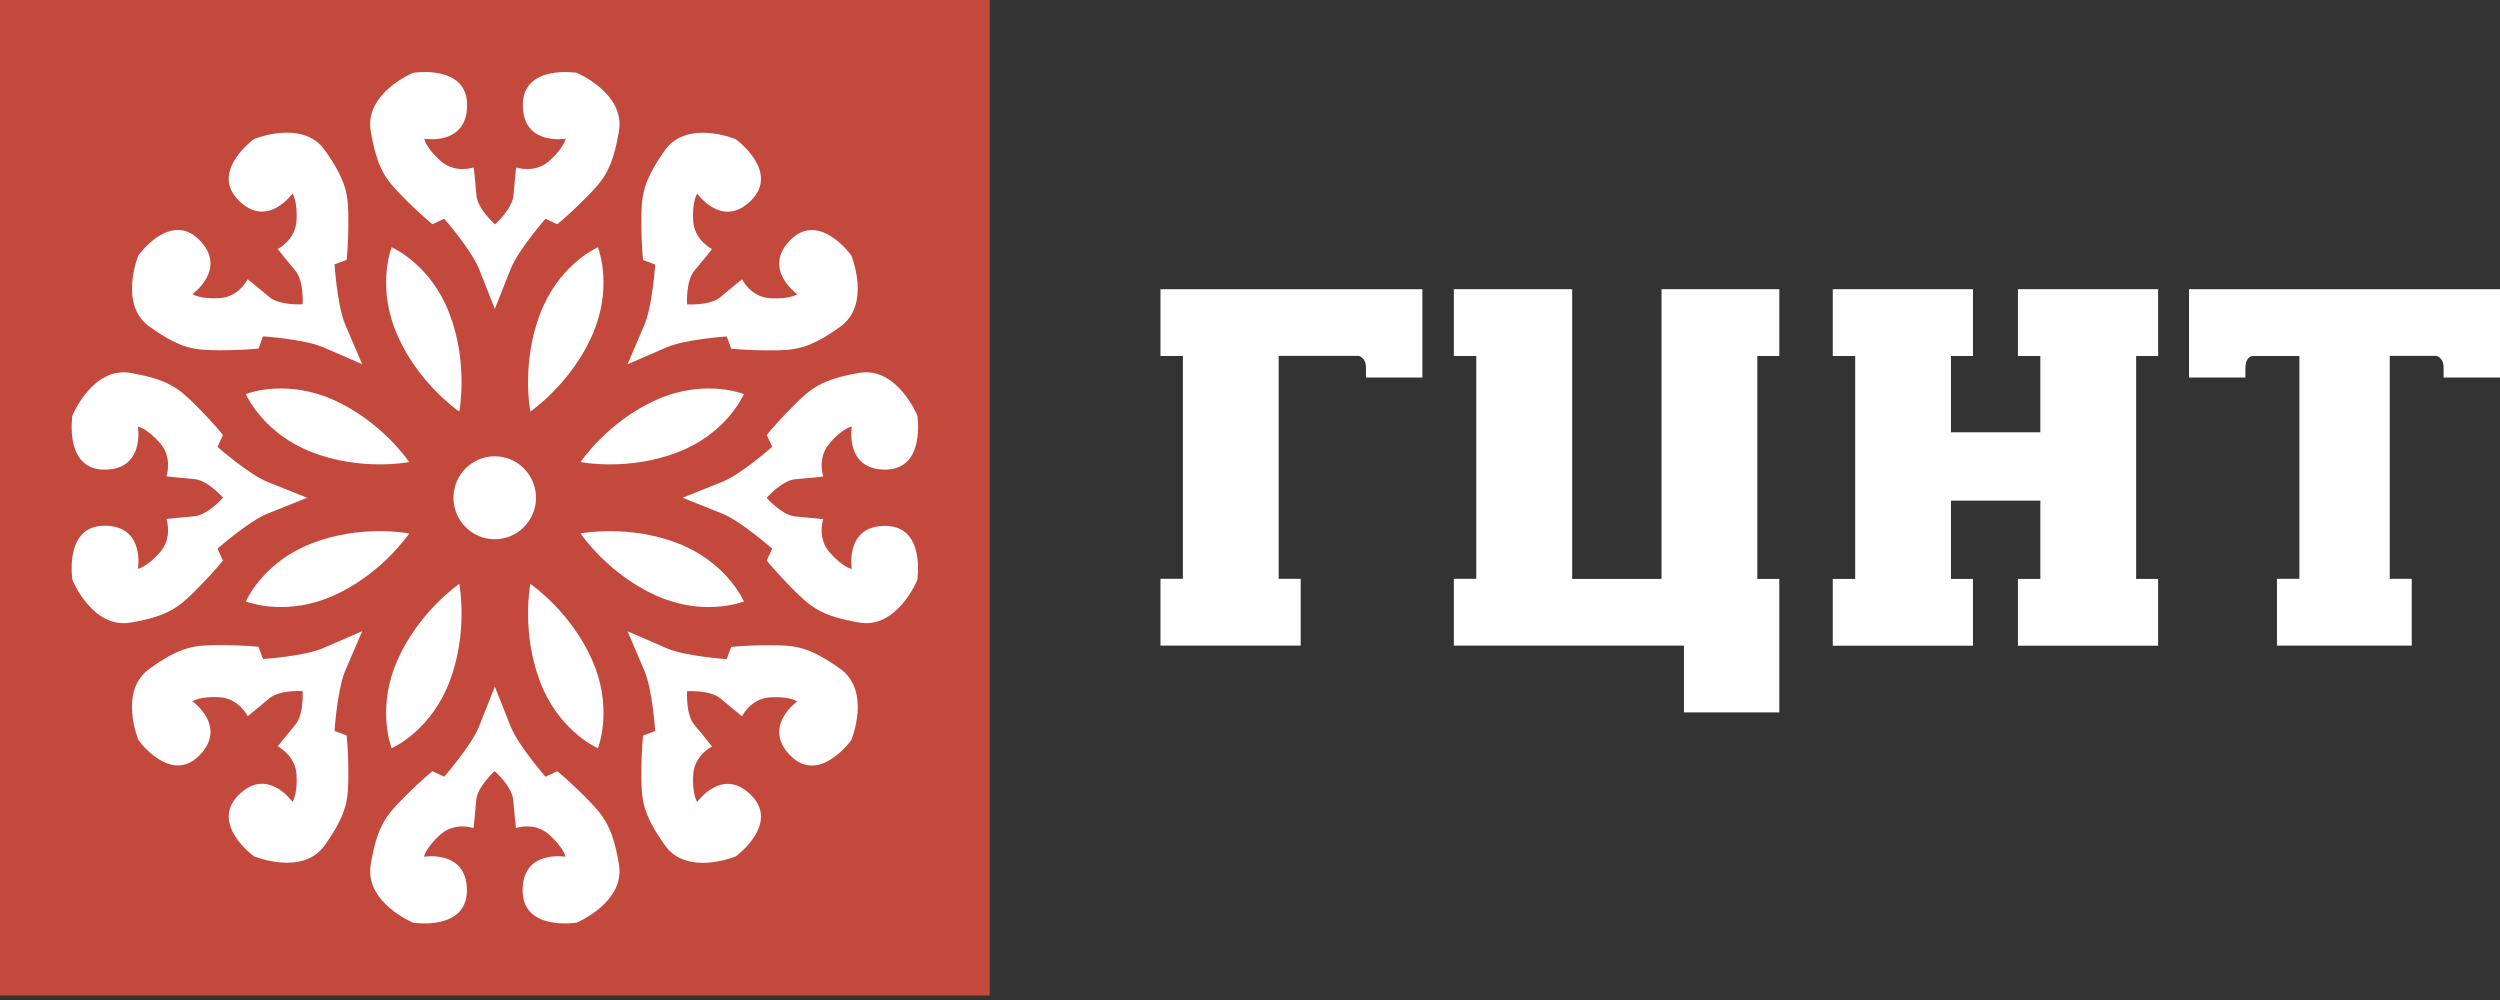
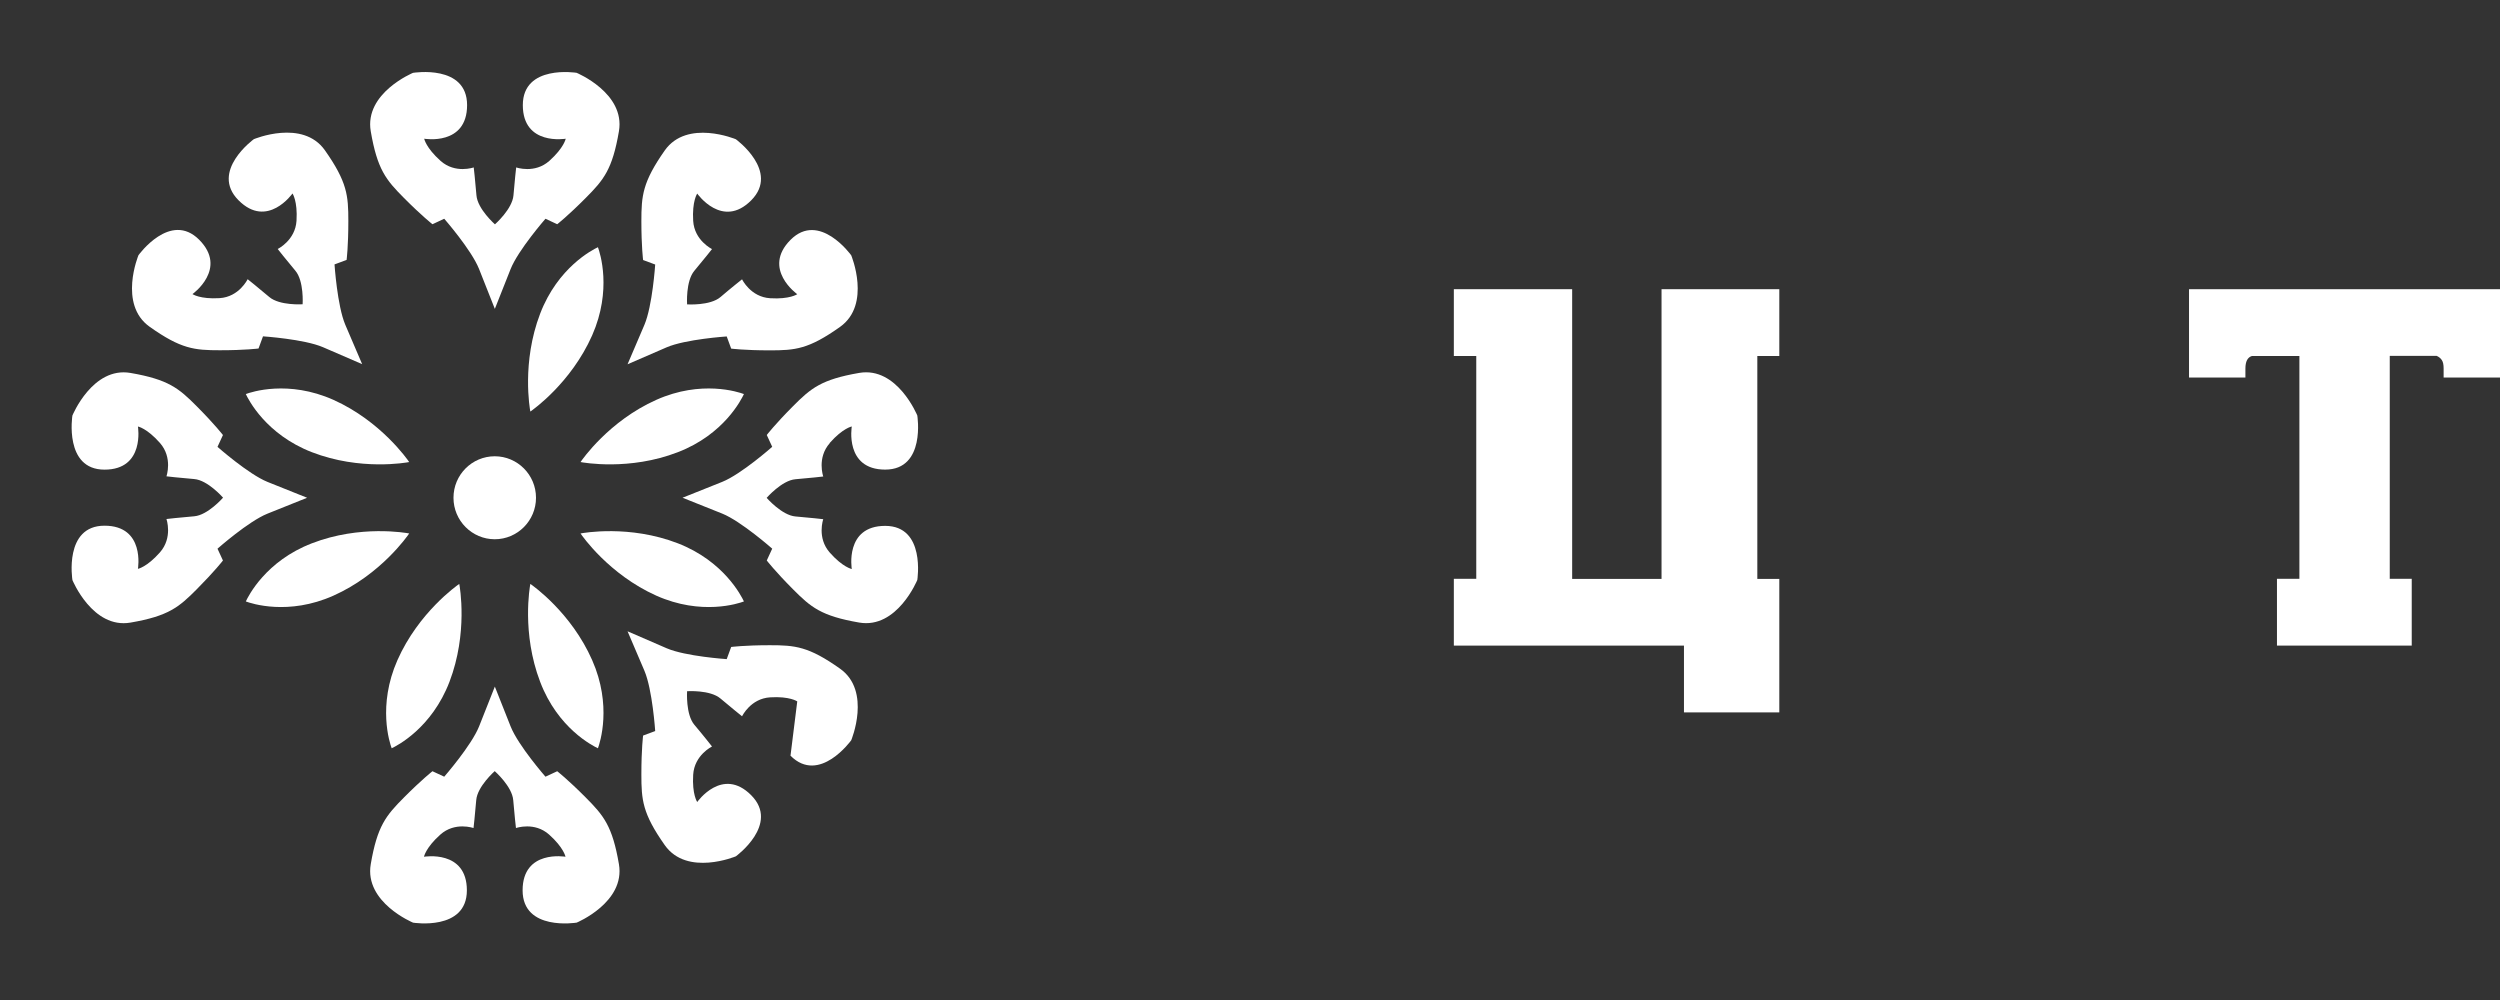
<svg xmlns="http://www.w3.org/2000/svg" width="140" height="56" viewBox="0 0 140 56" fill="none">
  <rect x="0" y="0" width="140" height="56" fill="#333333" stroke="none" />
-   <path d="M64.981 16.195H79.653V21.143H76.495V20.635C76.495 20.426 76.465 20.273 76.398 20.169C76.331 20.064 76.233 19.985 76.105 19.929H71.607V32.413H72.838V36.154H64.987V32.413H66.242V19.936H64.987V16.195H64.981Z" fill="white" />
  <path d="M99.641 39.894H94.302V36.154H81.415V32.413H82.671V19.936H81.415V16.195H88.041V32.419H93.046V16.195H99.641V19.936H98.41V32.419H99.641V39.9V39.894Z" fill="white" />
-   <path d="M113.004 19.936V16.195H120.855V19.936H119.624V32.419H120.855V36.16H113.004V32.419H114.259V28.035H109.255V32.419H110.486V36.16H102.635V32.419H103.891V19.936H102.635V16.195H110.486V19.936H109.255V24.209H114.259V19.936H113.004Z" fill="white" />
  <path d="M125.743 21.143H122.585V16.195H140.001V21.143H136.843V20.635C136.843 20.426 136.813 20.273 136.745 20.169C136.678 20.064 136.581 19.985 136.453 19.929H133.826V32.413H135.057V36.154H127.51V32.413H128.766V19.936H126.108C125.864 20.009 125.743 20.242 125.743 20.641V21.15V21.143Z" fill="white" />
-   <path d="M0 -4.95911e-05L0 55.748H55.423V-4.95911e-05H0Z" fill="#C4493D" />
  <path d="M36.014 14.562C36.014 14.562 35.917 13.813 35.917 12.385C35.917 10.956 35.984 10.196 37.227 8.424C38.477 6.652 41.208 7.798 41.208 7.798C41.208 7.798 43.683 9.595 42.067 11.22C40.452 12.845 39.044 10.84 39.044 10.84C39.044 10.84 38.751 11.263 38.818 12.367C38.885 13.47 39.873 13.948 39.873 13.948C39.873 13.948 39.379 14.574 38.885 15.162C38.392 15.745 38.477 17.045 38.477 17.045C38.477 17.045 39.769 17.131 40.348 16.634C40.928 16.137 41.555 15.641 41.555 15.641C41.555 15.641 42.031 16.634 43.128 16.701C44.225 16.769 44.646 16.475 44.646 16.475C44.646 16.475 42.653 15.058 44.268 13.433C45.883 11.809 47.669 14.298 47.669 14.298C47.669 14.298 48.809 17.045 47.048 18.302C45.28 19.559 44.53 19.62 43.11 19.62C41.689 19.62 40.946 19.522 40.946 19.522L40.696 18.841C40.696 18.841 38.392 18.995 37.337 19.448C36.282 19.902 35.143 20.399 35.143 20.399C35.143 20.399 35.636 19.252 36.087 18.191C36.538 17.131 36.691 14.813 36.691 14.813L36.014 14.562Z" fill="white" />
  <path d="M22.915 25.875C22.757 25.906 20.178 26.372 17.466 25.323C14.887 24.324 13.906 22.368 13.766 22.067C14.076 21.951 16.143 21.264 18.673 22.392C21.324 23.582 22.824 25.74 22.915 25.875Z" fill="white" />
-   <path d="M21.934 13.844C22.232 13.985 24.183 14.966 25.171 17.566C26.213 20.294 25.75 22.888 25.719 23.047C25.585 22.955 23.433 21.447 22.257 18.78C21.135 16.241 21.818 14.156 21.934 13.844Z" fill="white" />
  <path d="M22.915 29.874C22.824 30.009 21.324 32.173 18.673 33.356C16.149 34.484 14.076 33.798 13.766 33.681C13.906 33.381 14.881 31.419 17.466 30.425C20.178 29.377 22.757 29.843 22.915 29.874Z" fill="white" />
  <path d="M22.257 36.967C23.439 34.3 25.585 32.791 25.719 32.699C25.75 32.859 26.213 35.452 25.171 38.181C24.177 40.775 22.232 41.762 21.934 41.903C21.818 41.59 21.135 39.511 22.257 36.967Z" fill="white" />
  <path d="M25.395 27.875C25.395 26.587 26.432 25.551 27.706 25.551C28.98 25.551 30.016 26.593 30.016 27.875C30.016 29.156 28.98 30.198 27.706 30.198C26.432 30.198 25.395 29.156 25.395 27.875Z" fill="white" />
  <path d="M30.248 17.566C31.241 14.972 33.186 13.985 33.484 13.844C33.6 14.156 34.283 16.235 33.161 18.78C31.979 21.447 29.833 22.955 29.699 23.047C29.669 22.888 29.205 20.294 30.248 17.566Z" fill="white" />
  <path d="M29.699 32.699C29.833 32.791 31.985 34.3 33.161 36.967C34.283 39.505 33.6 41.59 33.484 41.903C33.186 41.762 31.235 40.781 30.248 38.181C29.205 35.452 29.669 32.859 29.699 32.699Z" fill="white" />
  <path d="M32.51 29.874C32.668 29.843 35.247 29.377 37.959 30.425C40.538 31.425 41.519 33.381 41.66 33.681C41.349 33.798 39.282 34.484 36.752 33.356C34.101 32.167 32.601 30.009 32.51 29.874Z" fill="white" />
  <path d="M32.51 25.875C32.601 25.74 34.101 23.576 36.752 22.392C39.276 21.264 41.349 21.951 41.66 22.067C41.519 22.368 40.544 24.33 37.959 25.323C35.247 26.372 32.668 25.906 32.51 25.875Z" fill="white" />
  <path d="M23.146 4.077C23.146 4.077 26.157 3.587 26.157 5.886C26.157 8.185 23.755 7.768 23.755 7.768C23.755 7.768 23.847 8.271 24.67 9.007C25.492 9.743 26.529 9.375 26.529 9.375C26.529 9.375 26.62 10.172 26.681 10.938C26.742 11.705 27.717 12.563 27.717 12.563C27.717 12.563 28.693 11.705 28.754 10.938C28.815 10.172 28.906 9.375 28.906 9.375C28.906 9.375 29.942 9.743 30.765 9.007C31.588 8.271 31.68 7.768 31.68 7.768C31.68 7.768 29.278 8.179 29.278 5.886C29.278 3.593 32.289 4.077 32.289 4.077C32.289 4.077 35.026 5.211 34.66 7.351C34.295 9.491 33.807 10.074 32.801 11.085C31.796 12.097 31.204 12.557 31.204 12.557L30.546 12.25C30.546 12.25 29.022 13.998 28.595 15.065C28.169 16.138 27.711 17.297 27.711 17.297C27.711 17.297 27.254 16.132 26.828 15.065C26.401 13.992 24.877 12.25 24.877 12.25L24.218 12.557C24.218 12.557 23.627 12.097 22.621 11.085C21.616 10.074 21.128 9.491 20.762 7.351C20.396 5.211 23.133 4.077 23.133 4.077H23.146Z" fill="white" />
  <path d="M10.778 16.469C10.778 16.469 11.198 16.763 12.296 16.696C13.393 16.628 13.868 15.635 13.868 15.635C13.868 15.635 14.49 16.131 15.075 16.628C15.655 17.125 16.947 17.039 16.947 17.039C16.947 17.039 17.032 15.739 16.538 15.157C16.045 14.574 15.551 13.943 15.551 13.943C15.551 13.943 16.538 13.464 16.605 12.361C16.672 11.257 16.38 10.834 16.38 10.834C16.38 10.834 14.972 12.839 13.356 11.214C11.741 9.589 14.216 7.793 14.216 7.793C14.216 7.793 16.947 6.646 18.196 8.418C19.446 10.196 19.507 10.95 19.507 12.379C19.507 13.808 19.41 14.556 19.41 14.556L18.733 14.807C18.733 14.807 18.885 17.125 19.336 18.186C19.787 19.246 20.281 20.393 20.281 20.393C20.281 20.393 19.141 19.896 18.087 19.443C17.032 18.989 14.728 18.835 14.728 18.835L14.478 19.516C14.478 19.516 13.734 19.614 12.314 19.614C10.894 19.614 10.138 19.547 8.376 18.296C6.614 17.039 7.754 14.292 7.754 14.292C7.754 14.292 9.54 11.803 11.156 13.428C12.771 15.052 10.778 16.469 10.778 16.469Z" fill="white" />
  <path d="M4.054 32.468C4.054 32.468 3.567 29.439 5.853 29.439C8.139 29.439 7.724 31.855 7.724 31.855C7.724 31.855 8.224 31.763 8.955 30.935C9.687 30.107 9.321 29.065 9.321 29.065C9.321 29.065 10.114 28.973 10.876 28.912C11.637 28.85 12.491 27.869 12.491 27.869C12.491 27.869 11.637 26.888 10.876 26.827C10.114 26.766 9.321 26.674 9.321 26.674C9.321 26.674 9.687 25.631 8.955 24.803C8.224 23.976 7.724 23.884 7.724 23.884C7.724 23.884 8.132 26.3 5.853 26.3C3.573 26.3 4.054 23.271 4.054 23.271C4.054 23.271 5.182 20.517 7.309 20.885C9.437 21.253 10.016 21.744 11.022 22.756C12.028 23.767 12.485 24.362 12.485 24.362L12.18 25.024C12.18 25.024 13.917 26.557 14.978 26.986C16.045 27.416 17.197 27.875 17.197 27.875C17.197 27.875 16.039 28.335 14.978 28.765C13.911 29.194 12.18 30.727 12.18 30.727L12.485 31.389C12.485 31.389 12.028 31.983 11.022 32.995C10.016 34.007 9.437 34.498 7.309 34.865C5.182 35.233 4.054 32.48 4.054 32.48V32.468Z" fill="white" />
-   <path d="M19.41 41.185C19.41 41.185 19.507 41.933 19.507 43.362C19.507 44.79 19.44 45.551 18.196 47.323C16.947 49.095 14.216 47.948 14.216 47.948C14.216 47.948 11.741 46.151 13.356 44.527C14.972 42.902 16.38 44.907 16.38 44.907C16.38 44.907 16.672 44.484 16.605 43.38C16.538 42.276 15.551 41.798 15.551 41.798C15.551 41.798 16.045 41.173 16.538 40.584C17.032 40.002 16.947 38.702 16.947 38.702C16.947 38.702 15.655 38.616 15.075 39.112C14.496 39.609 13.868 40.106 13.868 40.106C13.868 40.106 13.393 39.112 12.296 39.045C11.198 38.977 10.778 39.272 10.778 39.272C10.778 39.272 12.771 40.688 11.156 42.313C9.54 43.938 7.754 41.449 7.754 41.449C7.754 41.449 6.614 38.702 8.376 37.445C10.138 36.188 10.894 36.126 12.314 36.126C13.734 36.126 14.478 36.224 14.478 36.224L14.728 36.905C14.728 36.905 17.032 36.752 18.087 36.298C19.141 35.844 20.281 35.348 20.281 35.348C20.281 35.348 19.787 36.494 19.336 37.555C18.885 38.616 18.733 40.934 18.733 40.934L19.41 41.185Z" fill="white" />
  <path d="M32.277 51.669C32.277 51.669 29.266 52.159 29.266 49.86C29.266 47.561 31.668 47.978 31.668 47.978C31.668 47.978 31.576 47.475 30.753 46.739C29.93 46.003 28.894 46.371 28.894 46.371C28.894 46.371 28.802 45.574 28.741 44.808C28.681 44.041 27.705 43.183 27.705 43.183C27.705 43.183 26.73 44.041 26.669 44.808C26.608 45.574 26.517 46.371 26.517 46.371C26.517 46.371 25.48 46.003 24.657 46.739C23.834 47.475 23.743 47.978 23.743 47.978C23.743 47.978 26.145 47.567 26.145 49.86C26.145 52.153 23.133 51.669 23.133 51.669C23.133 51.669 20.396 50.535 20.762 48.395C21.128 46.249 21.616 45.672 22.621 44.66C23.627 43.649 24.218 43.189 24.218 43.189L24.877 43.495C24.877 43.495 26.401 41.748 26.828 40.681C27.254 39.608 27.711 38.449 27.711 38.449C27.711 38.449 28.169 39.614 28.595 40.681C29.022 41.754 30.546 43.495 30.546 43.495L31.204 43.189C31.204 43.189 31.796 43.649 32.801 44.66C33.807 45.672 34.295 46.255 34.66 48.395C35.026 50.535 32.289 51.669 32.289 51.669H32.277Z" fill="white" />
-   <path d="M44.646 39.278C44.646 39.278 44.225 38.983 43.128 39.051C42.031 39.118 41.555 40.112 41.555 40.112C41.555 40.112 40.934 39.615 40.348 39.118C39.769 38.622 38.477 38.708 38.477 38.708C38.477 38.708 38.392 40.007 38.885 40.59C39.379 41.172 39.873 41.804 39.873 41.804C39.873 41.804 38.885 42.282 38.818 43.386C38.751 44.489 39.044 44.913 39.044 44.913C39.044 44.913 40.452 42.908 42.067 44.532C43.683 46.157 41.208 47.954 41.208 47.954C41.208 47.954 38.477 49.1 37.227 47.328C35.978 45.556 35.917 44.796 35.917 43.367C35.917 41.939 36.014 41.191 36.014 41.191L36.691 40.939C36.691 40.939 36.538 38.622 36.087 37.561C35.636 36.5 35.143 35.353 35.143 35.353C35.143 35.353 36.282 35.85 37.337 36.304C38.392 36.758 40.696 36.911 40.696 36.911L40.946 36.23C40.946 36.23 41.689 36.132 43.11 36.132C44.53 36.132 45.286 36.2 47.048 37.45C48.815 38.708 47.669 41.454 47.669 41.454C47.669 41.454 45.883 43.944 44.268 42.319C42.653 40.694 44.646 39.278 44.646 39.278Z" fill="white" />
+   <path d="M44.646 39.278C44.646 39.278 44.225 38.983 43.128 39.051C42.031 39.118 41.555 40.112 41.555 40.112C41.555 40.112 40.934 39.615 40.348 39.118C39.769 38.622 38.477 38.708 38.477 38.708C38.477 38.708 38.392 40.007 38.885 40.59C39.379 41.172 39.873 41.804 39.873 41.804C39.873 41.804 38.885 42.282 38.818 43.386C38.751 44.489 39.044 44.913 39.044 44.913C39.044 44.913 40.452 42.908 42.067 44.532C43.683 46.157 41.208 47.954 41.208 47.954C41.208 47.954 38.477 49.1 37.227 47.328C35.978 45.556 35.917 44.796 35.917 43.367C35.917 41.939 36.014 41.191 36.014 41.191L36.691 40.939C36.691 40.939 36.538 38.622 36.087 37.561C35.636 36.5 35.143 35.353 35.143 35.353C35.143 35.353 36.282 35.85 37.337 36.304C38.392 36.758 40.696 36.911 40.696 36.911L40.946 36.23C40.946 36.23 41.689 36.132 43.11 36.132C44.53 36.132 45.286 36.2 47.048 37.45C48.815 38.708 47.669 41.454 47.669 41.454C47.669 41.454 45.883 43.944 44.268 42.319Z" fill="white" />
  <path d="M46.468 24.814C45.737 25.642 46.102 26.684 46.102 26.684C46.102 26.684 45.31 26.776 44.548 26.837C43.786 26.898 42.933 27.88 42.933 27.88C42.933 27.88 43.786 28.861 44.548 28.922C45.31 28.983 46.102 29.075 46.102 29.075C46.102 29.075 45.737 30.118 46.468 30.945C47.2 31.773 47.7 31.865 47.7 31.865C47.7 31.865 47.291 29.449 49.571 29.449C51.851 29.449 51.369 32.478 51.369 32.478C51.369 32.478 50.242 35.231 48.114 34.863C45.981 34.495 45.408 34.005 44.402 32.993C43.396 31.982 42.939 31.387 42.939 31.387L43.244 30.725C43.244 30.725 41.506 29.192 40.446 28.762C39.379 28.333 38.221 27.873 38.221 27.873C38.221 27.873 39.379 27.414 40.446 26.984C41.512 26.555 43.244 25.022 43.244 25.022L42.939 24.36C42.939 24.36 43.396 23.765 44.402 22.754C45.408 21.742 45.987 21.251 48.114 20.883C50.242 20.516 51.369 23.269 51.369 23.269C51.369 23.269 51.857 26.298 49.571 26.298C47.285 26.298 47.7 23.882 47.7 23.882C47.7 23.882 47.2 23.974 46.468 24.802V24.814Z" fill="white" />
</svg>